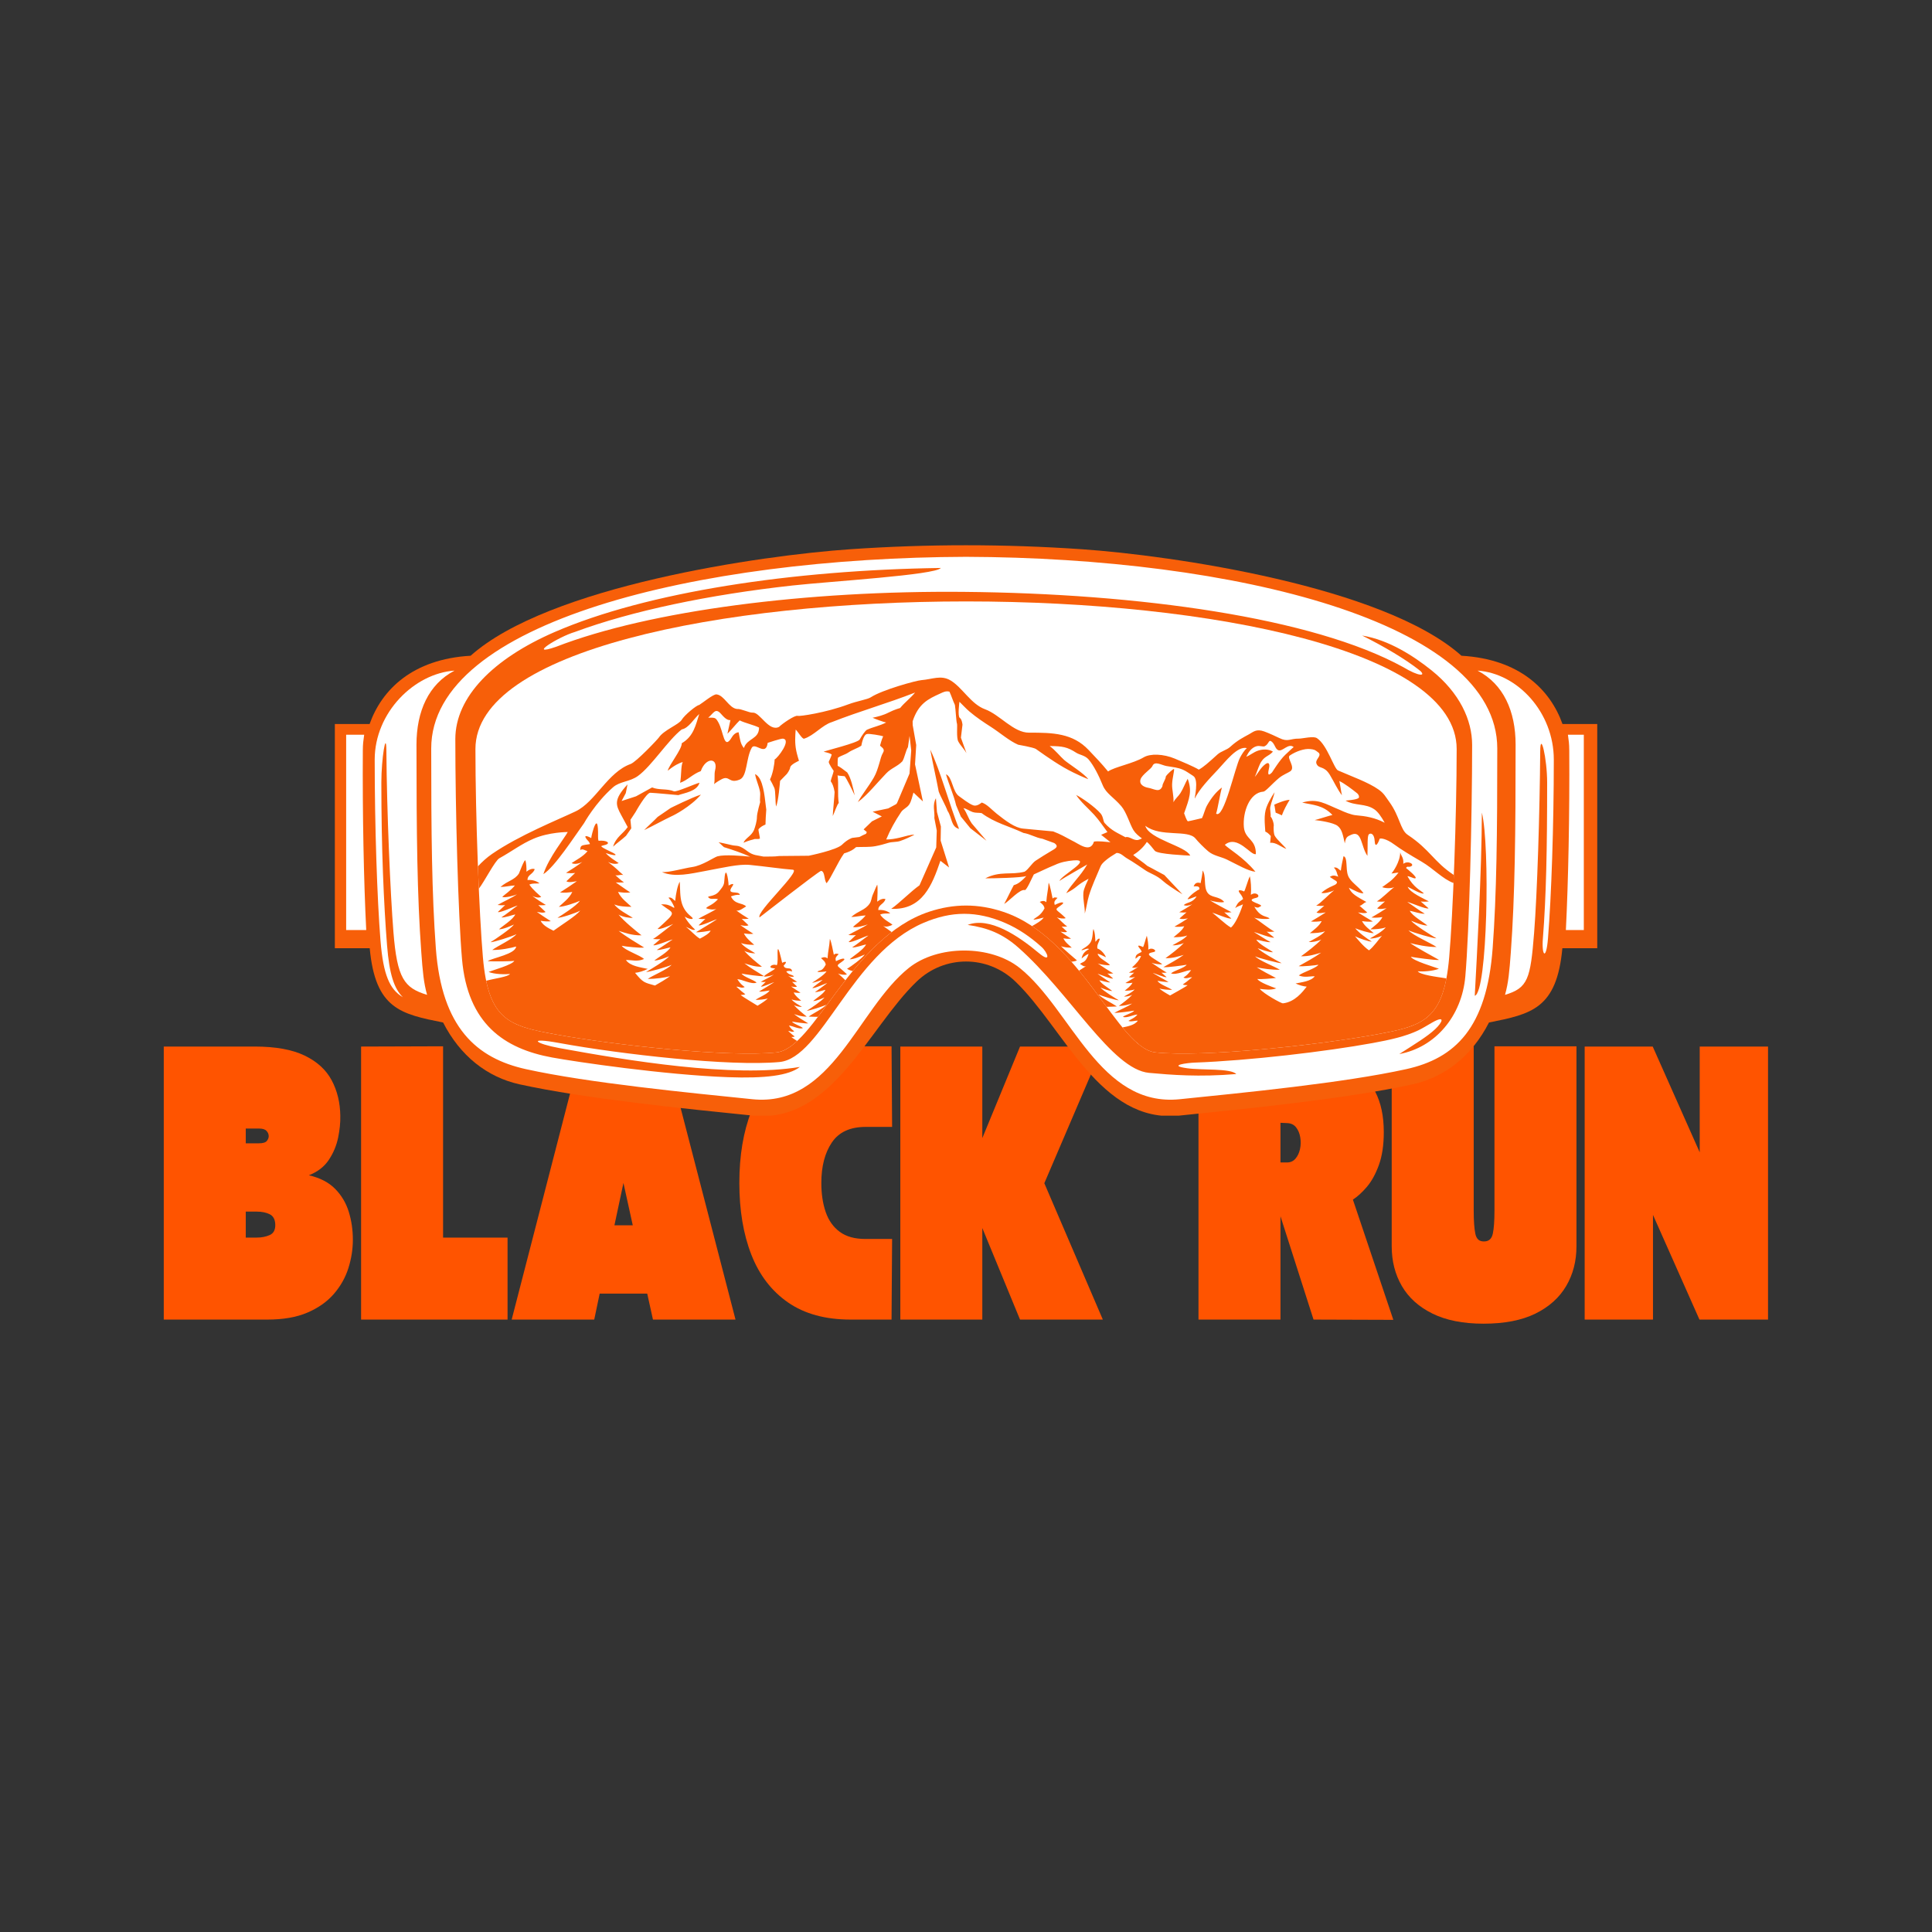
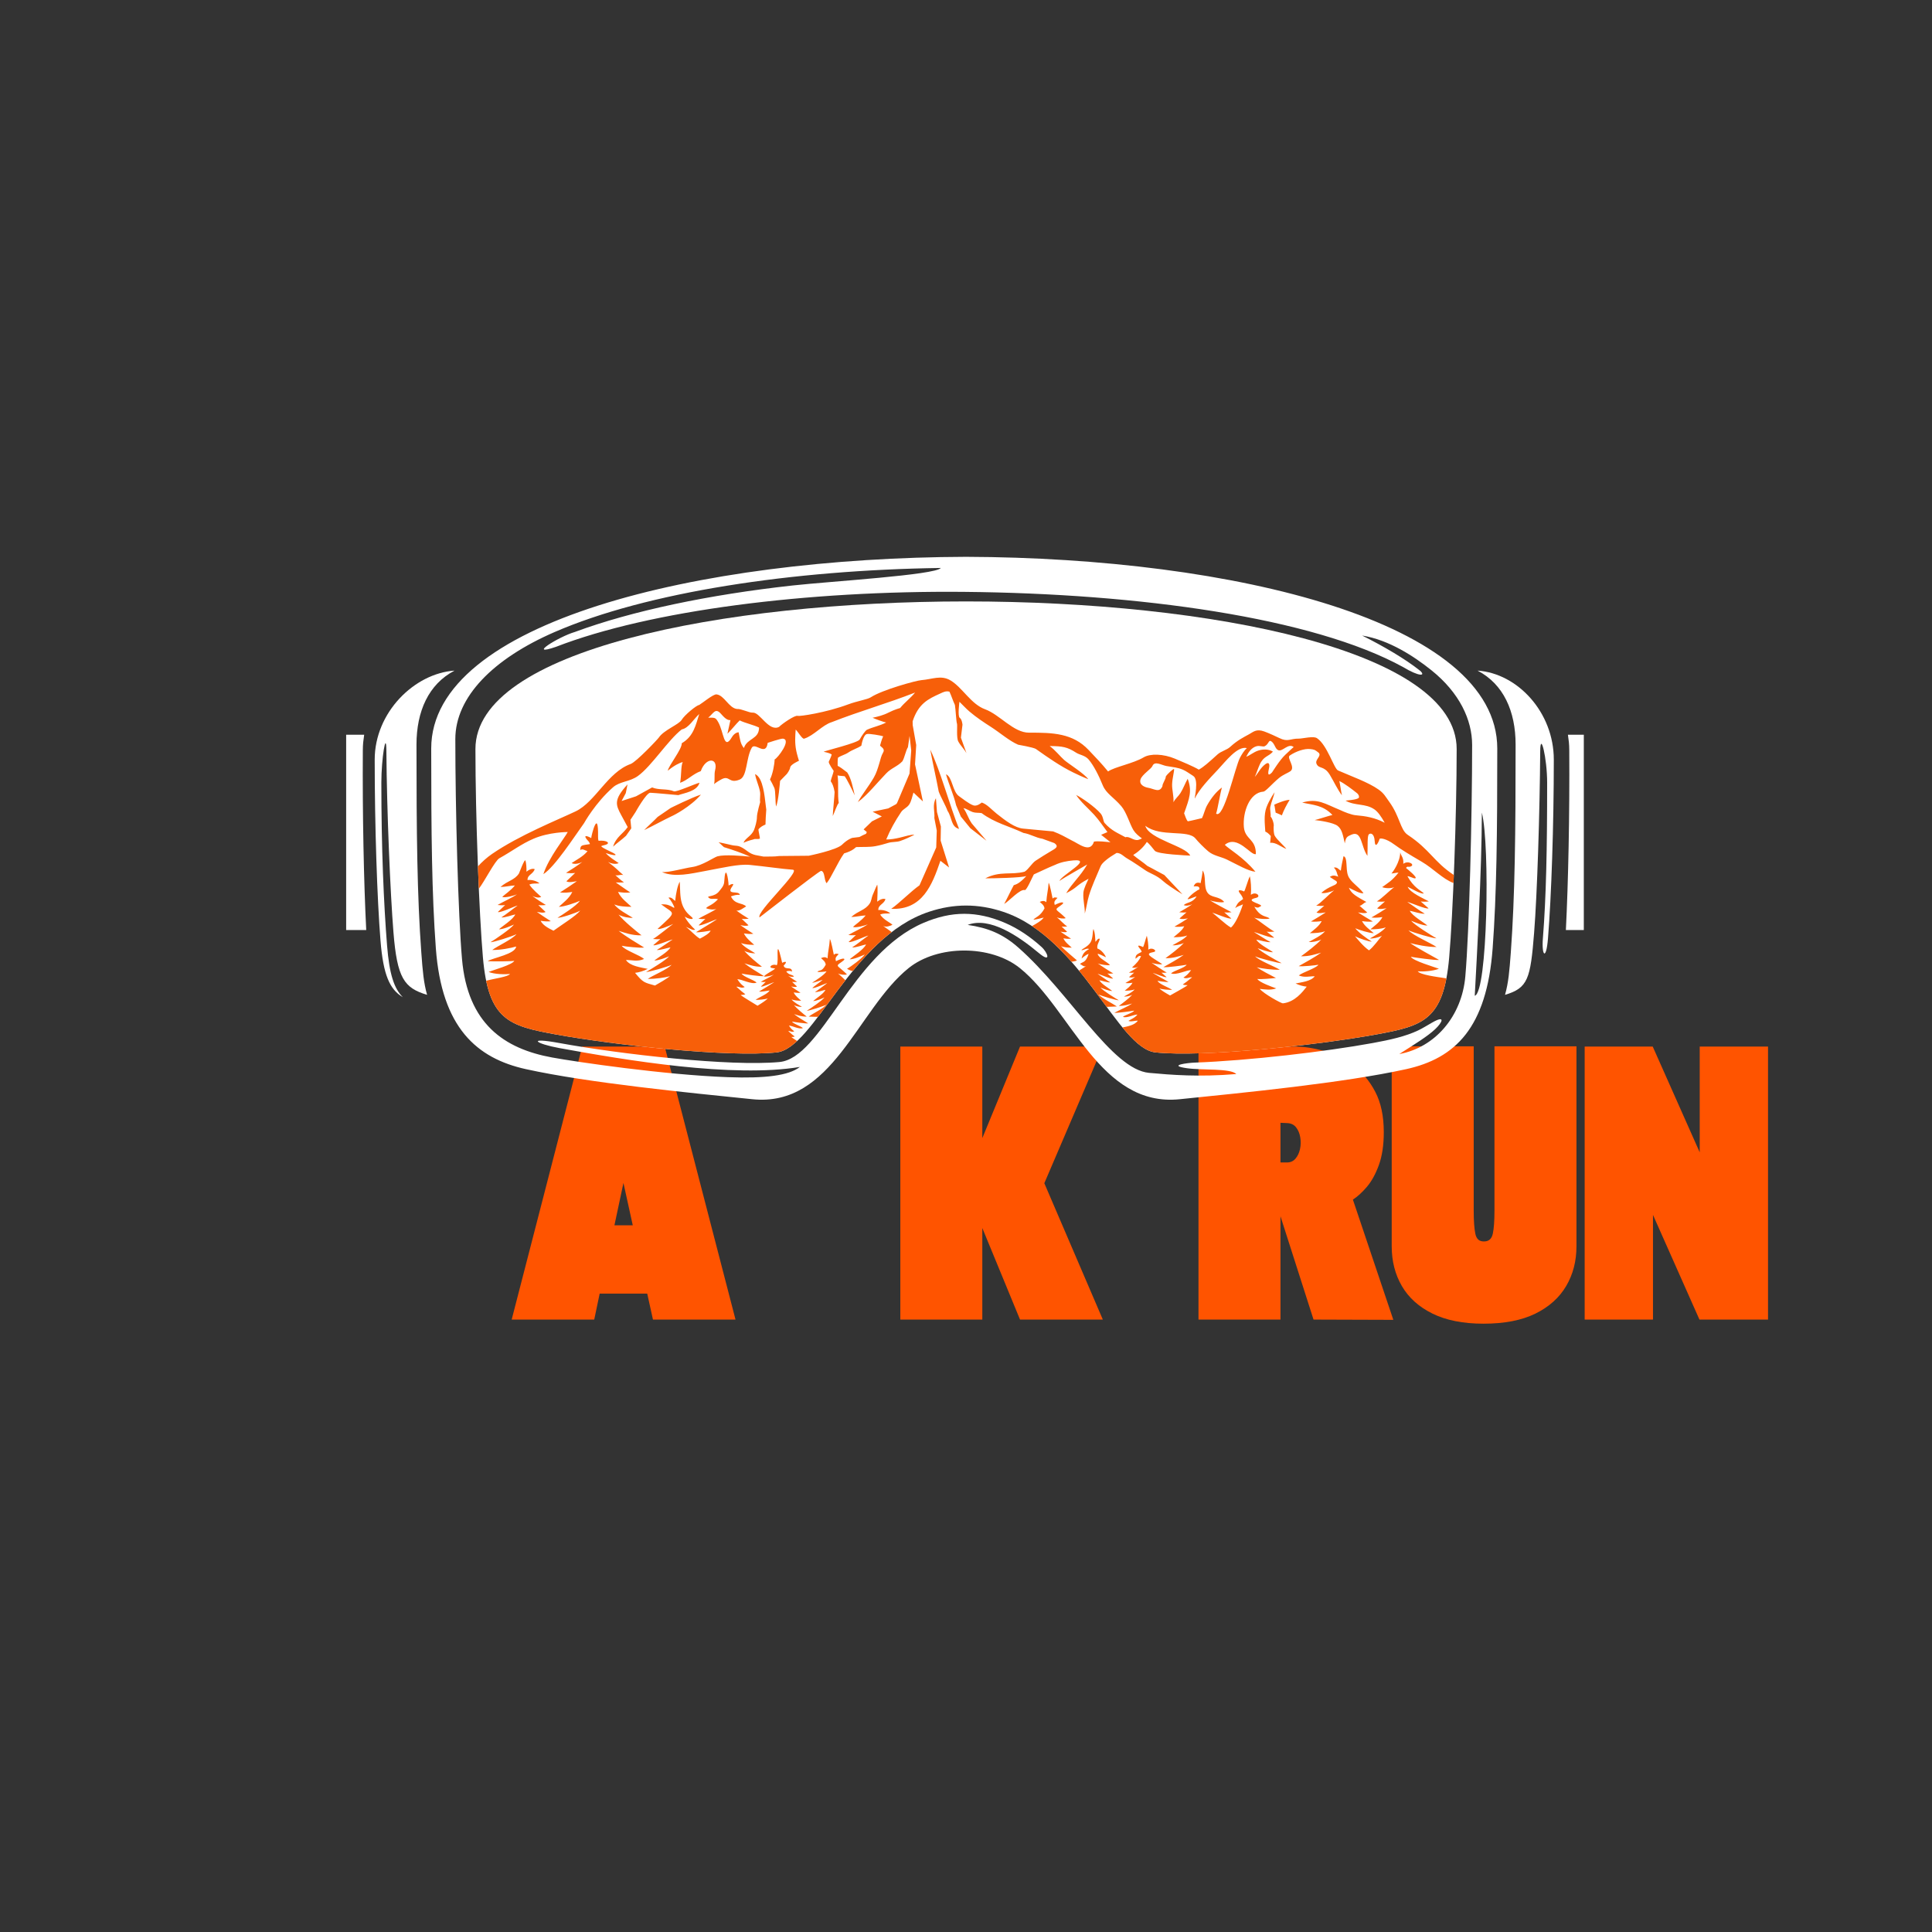
<svg xmlns="http://www.w3.org/2000/svg" version="1.0" preserveAspectRatio="xMidYMid meet" height="1080" viewBox="0 0 810 810" zoomAndPan="magnify" width="1080">
  <rect x="0" y="0" width="810" height="810" fill="#333333" stroke="none" />
  <defs>
    <g />
    <clipPath id="fa77b6ee54">
      <path clip-rule="nonzero" d="M 140.387 228.602 L 669.656 228.602 L 669.656 467.746 L 140.387 467.746 Z M 140.387 228.602" />
    </clipPath>
  </defs>
  <g fill-opacity="1" fill="#ff5400">
    <g transform="translate(66.94, 553.242)">
      <g>
-         <path d="M 45.141 0 L 1.719 0 L 1.719 -114.469 L 39.875 -114.469 C 48.582 -114.469 55.551 -113.207 60.781 -110.688 C 66.008 -108.164 69.789 -104.707 72.125 -100.312 C 74.457 -95.914 75.66 -90.969 75.734 -85.469 C 75.805 -82.645 75.5 -79.57 74.812 -76.25 C 74.125 -72.926 72.828 -69.832 70.922 -66.969 C 69.016 -64.102 66.227 -61.945 62.562 -60.5 C 67.219 -59.426 70.879 -57.535 73.547 -54.828 C 76.223 -52.117 78.133 -48.91 79.281 -45.203 C 80.426 -41.492 81 -37.578 81 -33.453 C 81 -29.484 80.367 -25.508 79.109 -21.531 C 77.848 -17.562 75.805 -13.953 72.984 -10.703 C 70.16 -7.461 66.473 -4.867 61.922 -2.922 C 57.379 -0.973 51.785 0 45.141 0 Z M 36.094 -45.266 L 36.094 -34.375 L 40.672 -34.375 C 42.734 -34.375 44.566 -34.734 46.172 -35.453 C 47.773 -36.18 48.539 -37.656 48.469 -39.875 C 48.395 -42.008 47.613 -43.441 46.125 -44.172 C 44.633 -44.898 42.859 -45.266 40.797 -45.266 Z M 41.703 -80.094 L 36.094 -80.094 L 36.094 -73.906 L 41.594 -73.906 C 43.27 -73.906 44.375 -74.227 44.906 -74.875 C 45.445 -75.52 45.719 -76.188 45.719 -76.875 C 45.719 -77.719 45.41 -78.461 44.797 -79.109 C 44.191 -79.766 43.16 -80.094 41.703 -80.094 Z M 41.703 -80.094" />
-       </g>
+         </g>
    </g>
  </g>
  <g fill-opacity="1" fill="#ff5400">
    <g transform="translate(149.67, 553.242)">
      <g>
-         <path d="M 1.719 -114.469 L 36.094 -114.578 L 36.094 -34.375 L 63.125 -34.375 L 63.125 0 L 1.719 0 Z M 1.719 -114.469" />
-       </g>
+         </g>
    </g>
  </g>
  <g fill-opacity="1" fill="#ff5400">
    <g transform="translate(214.524, 553.242)">
      <g>
        <path d="M 34.609 0 L 0 0 L 29.562 -114.469 L 64.156 -114.469 L 93.844 0 L 59.234 0 L 56.828 -10.891 L 36.891 -10.891 Z M 46.859 -57.281 L 43.078 -39.531 L 50.766 -39.531 Z M 46.859 -57.281" />
      </g>
    </g>
  </g>
  <g fill-opacity="1" fill="#ff5400">
    <g transform="translate(308.254, 553.242)">
      <g>
-         <path d="M 1.719 -57.281 C 1.719 -68.738 3.395 -78.766 6.75 -87.359 C 10.113 -95.953 15.254 -102.633 22.172 -107.406 C 29.086 -112.188 37.816 -114.578 48.359 -114.578 L 65.531 -114.578 L 65.766 -80.781 C 63.629 -80.781 61.625 -80.781 59.75 -80.781 C 57.875 -80.781 56.176 -80.781 54.656 -80.781 C 48.164 -80.781 43.445 -78.602 40.5 -74.25 C 37.562 -69.895 36.094 -64.238 36.094 -57.281 C 36.094 -52.707 36.703 -48.645 37.922 -45.094 C 39.148 -41.539 41.117 -38.77 43.828 -36.781 C 46.535 -34.789 50.109 -33.797 54.547 -33.797 C 56.523 -33.797 58.488 -33.797 60.438 -33.797 C 62.383 -33.797 64.16 -33.797 65.766 -33.797 L 65.531 0 L 48.359 0 C 37.816 0 29.086 -2.383 22.172 -7.156 C 15.254 -11.938 10.113 -18.625 6.75 -27.219 C 3.395 -35.812 1.719 -45.832 1.719 -57.281 Z M 1.719 -57.281" />
-       </g>
+         </g>
    </g>
  </g>
  <g fill-opacity="1" fill="#ff5400">
    <g transform="translate(375.743, 553.242)">
      <g>
        <path d="M 36.094 0 L 1.719 0 L 1.719 -114.469 L 36.094 -114.469 L 36.094 -76.078 L 51.906 -114.469 L 86.625 -114.469 L 62.094 -57.172 L 86.625 0 L 51.906 0 L 36.094 -38.391 Z M 36.094 0" />
      </g>
    </g>
  </g>
  <g fill-opacity="1" fill="#ff5400">
    <g transform="translate(464.087, 553.242)">
      <g />
    </g>
  </g>
  <g fill-opacity="1" fill="#ff5400">
    <g transform="translate(500.754, 553.242)">
      <g>
        <path d="M 1.719 0 L 1.719 -114.469 L 42.047 -114.469 C 45.867 -114.469 49.938 -113.852 54.25 -112.625 C 58.562 -111.406 62.629 -109.398 66.453 -106.609 C 70.273 -103.828 73.391 -100.145 75.797 -95.562 C 78.203 -90.977 79.406 -85.32 79.406 -78.594 C 79.406 -73.176 78.719 -68.578 77.344 -64.797 C 75.969 -61.016 74.285 -57.957 72.297 -55.625 C 70.305 -53.301 68.359 -51.523 66.453 -50.297 L 83.406 0.109 L 49.953 0 L 36.094 -43.312 L 36.094 0 Z M 38.953 -82.375 L 36.094 -82.5 L 36.094 -65.875 L 38.844 -65.875 C 40.289 -65.875 41.473 -66.41 42.391 -67.484 C 43.305 -68.555 43.938 -69.895 44.281 -71.5 C 44.625 -73.102 44.66 -74.723 44.391 -76.359 C 44.129 -78.004 43.555 -79.398 42.672 -80.547 C 41.797 -81.691 40.555 -82.301 38.953 -82.375 Z M 38.953 -82.375" />
      </g>
    </g>
  </g>
  <g fill-opacity="1" fill="#ff5400">
    <g transform="translate(581.765, 553.242)">
      <g>
        <path d="M 1.719 -114.578 L 36.094 -114.578 L 36.094 -45.609 C 36.094 -41.398 36.32 -38.188 36.781 -35.969 C 37.238 -33.758 38.461 -32.691 40.453 -32.766 C 42.43 -32.766 43.648 -33.852 44.109 -36.031 C 44.566 -38.207 44.797 -41.398 44.797 -45.609 L 44.797 -114.578 L 79.172 -114.578 L 79.172 -30.703 C 79.172 -24.516 77.738 -18.977 74.875 -14.094 C 72.008 -9.207 67.711 -5.348 61.984 -2.516 C 56.254 0.305 49 1.719 40.219 1.719 C 31.664 1.719 24.523 0.305 18.797 -2.516 C 13.066 -5.348 8.785 -9.207 5.953 -14.094 C 3.129 -18.977 1.719 -24.516 1.719 -30.703 Z M 1.719 -114.578" />
      </g>
    </g>
  </g>
  <g fill-opacity="1" fill="#ff5400">
    <g transform="translate(662.661, 553.242)">
      <g>
        <path d="M 1.719 -114.469 L 30.25 -114.469 L 49.953 -70.125 L 49.953 -114.469 L 78.594 -114.469 L 78.594 0 L 49.844 0 L 30.359 -43.891 L 30.359 0 L 1.719 0 Z M 1.719 -114.469" />
      </g>
    </g>
  </g>
  <g clip-path="url(#fa77b6ee54)">
-     <path fill-rule="evenodd" fill-opacity="1" d="M 356.578 230.262 C 318.871 232.84 229.945 245.746 197.316 274.922 C 172.926 276.316 160.059 289.184 154.953 303.555 L 140.387 303.555 L 140.387 397.551 L 155.008 397.551 C 157.352 423.055 168.113 425.141 185.777 428.691 C 192.883 442.637 204.207 451.613 217.836 454.613 C 245.18 460.641 287.688 464.875 315.664 467.727 C 348.762 471.098 363.875 431.16 384.301 411.535 C 395.949 400.32 414.09 400.32 425.73 411.535 C 446.16 431.16 461.27 471.098 494.375 467.727 C 522.344 464.875 564.855 460.641 592.203 454.613 C 605.828 451.613 617.148 442.637 624.262 428.691 C 641.922 425.141 652.684 423.055 655.031 397.551 L 669.652 397.551 L 669.652 303.555 L 655.086 303.555 C 649.98 289.184 637.113 276.316 612.719 274.922 C 580.09 245.746 491.164 232.84 453.461 230.262 C 421.145 228.047 388.887 228.047 356.578 230.262" fill="#f75f09" />
-   </g>
+     </g>
  <path fill-rule="evenodd" fill-opacity="1" d="M 145.129 308.047 L 152.684 308.047 C 152.328 310.605 152.137 311.785 152.117 314.609 C 151.945 341.461 152.527 369.844 153.543 389.93 L 145.129 389.93 L 145.129 308.047" fill="#ffffff" />
  <path fill-rule="evenodd" fill-opacity="1" d="M 380.914 405.898 C 359.328 423.301 349.027 464.285 315.438 460.855 C 288.551 458.105 246.805 454.043 220.531 448.254 C 199.914 443.711 185.18 430.93 182.727 397.543 C 181.051 374.785 180.789 349.516 180.789 313.801 C 180.789 260.793 292.711 233.824 405.02 233.449 C 517.332 233.824 627.738 260.793 627.738 313.801 C 627.738 349.516 627.477 374.785 625.801 397.543 C 623.348 430.93 610.129 443.711 589.512 448.254 C 563.238 454.043 521.492 458.105 494.605 460.855 C 461.016 464.285 449.199 423.301 427.613 405.898 C 415.387 396.051 393.141 396.051 380.914 405.898 Z M 621.277 340.695 C 621.223 365.328 619.156 401.492 618.297 417.469 C 623.645 416.238 624.711 354.422 621.277 340.695 Z M 326.773 445.258 C 306.027 447.184 260.285 442.008 234.543 437.301 C 220.629 434.75 224.5 437.582 234.543 439.418 C 262.457 444.523 307.266 452.012 335.355 447.316 C 330.711 450.965 320.762 452.18 305.211 451.613 C 278.574 450.648 241.664 445.219 231.512 443.363 C 211.309 439.672 196.066 429.191 193.695 402.066 C 192.082 383.602 190.898 338.898 190.898 309.855 C 190.898 292.188 206.789 276.172 232.445 265.02 C 271.191 248.191 332.215 239 394.426 238.121 C 392.352 241.07 348.078 243.73 332.293 245.469 C 297.324 249.316 264.949 256.094 241.031 264.949 C 234.016 267.02 220.734 275.426 233.059 271.199 C 272.602 255.867 338.516 247.531 404.184 248.145 C 477.383 248.812 550.383 258.879 588.258 279.672 C 595.031 283.762 597.992 283.516 595.324 281.16 C 589.008 276.152 580.051 270.945 571.086 266.453 C 582.484 268.309 592.949 275.262 600.094 280.977 C 612 290.508 617.199 301.906 617.199 312.312 C 617.199 341.906 615.996 390.535 614.344 409.363 C 612.879 426.113 601.652 439.176 586.652 441.914 C 593.188 437.742 598.434 434.551 601.668 431.516 C 604.84 428.539 606.164 425.41 600.332 428.777 C 598.379 429.906 596.184 431.242 594.586 432 C 589.223 434.543 582.781 435.973 575.496 437.301 C 556.027 440.863 523.609 444.688 500.73 445.508 C 498.281 445.594 488.996 446.645 497.742 447.871 C 503.84 448.738 515.961 447.824 518.312 450.297 C 502.664 451.609 491.051 450.652 481.754 449.805 C 466.133 448.367 448.676 416.426 426.973 397.297 C 420.43 391.531 414.262 389.012 405.703 387.77 C 414.879 384.219 426.941 392.375 435.516 399.543 C 440.922 404.059 439.305 399.375 436.637 396.98 C 432.066 392.867 427.016 389.344 421.34 386.914 C 409.504 381.859 399.023 381.859 387.18 386.914 C 356.934 399.863 344.539 443.605 326.773 445.258" fill="#ffffff" />
  <path fill-rule="evenodd" fill-opacity="1" d="M 168.895 418.086 C 163.406 414.809 160.699 408.871 159.527 394.391 C 158.113 376.91 157.094 345.922 157.094 318.48 C 157.094 298.645 173.766 282.301 190.57 281.156 C 179.719 286.824 174.613 298.145 174.613 312.188 C 174.613 349.359 174.898 375.668 176.637 399.348 C 177.203 407.156 177.629 412.055 179.059 417.09 C 169.414 414.207 166.488 410.102 164.949 390.781 C 163.652 374.527 162.184 340.574 161.988 314.672 C 161.918 305.809 159.883 317.973 159.883 328.102 C 159.883 355.543 160.883 378.914 162.277 396.395 C 163.227 408.332 165.207 414.457 168.895 418.086" fill="#ffffff" />
  <path fill-rule="evenodd" fill-opacity="1" d="M 325.594 441.223 C 305.543 443.344 257.773 438.223 232.867 433.672 C 213.32 430.094 204.758 427.672 202.465 401.41 C 200.898 383.539 199.328 342.125 199.328 314.02 C 199.328 231.527 610.715 231.527 610.715 314.02 C 610.715 342.125 609.145 383.539 607.578 401.41 C 605.277 427.672 596.723 430.094 577.176 433.672 C 552.262 438.223 504.5 443.344 484.449 441.223 C 468.531 439.531 453.258 393.066 420.5 382.246 C 410.055 378.793 399.984 378.793 389.543 382.246 C 356.777 393.066 341.512 439.531 325.594 441.223" fill="#ffffff" />
  <path fill-rule="evenodd" fill-opacity="1" d="M 664.02 308.047 L 657.359 308.047 C 657.715 310.605 657.906 311.785 657.922 314.609 C 658.094 341.461 657.516 369.844 656.5 389.93 L 664.02 389.93 L 664.02 308.047" fill="#ffffff" />
  <path fill-rule="evenodd" fill-opacity="1" d="M 649.004 393.387 C 650.418 375.91 651.441 345.922 651.441 318.48 C 651.441 298.645 636.281 282.301 619.477 281.156 C 630.328 286.824 635.426 298.145 635.426 312.188 C 635.426 349.359 635.148 375.668 633.414 399.348 C 632.844 407.156 632.418 412.055 630.988 417.09 C 640.633 414.207 641.645 410.402 643.184 391.082 C 644.473 374.828 645.555 340.875 645.742 314.977 C 645.809 306.121 648.648 317.973 648.648 328.102 C 648.648 355.543 648.25 376.008 646.859 393.484 C 646.285 400.688 648.23 402.953 649.004 393.387" fill="#ffffff" />
  <path fill-rule="evenodd" fill-opacity="1" d="M 478.773 351.516 C 478.324 351.762 477.816 351.957 477.258 352.117 C 475.363 352.652 473.352 350.387 471.867 351.027 C 468.766 349.285 466.121 348.41 463.109 345.039 C 462.512 344.363 462.562 342.375 461.461 341.086 C 459.031 338.238 453.305 334.297 451.18 333.305 C 453.16 336.309 456.109 338.73 458.75 341.613 C 460.805 343.852 462.555 346.551 464.301 348.852 C 463.395 349.195 462.562 349.664 461.656 349.996 C 462.473 350.582 464.758 352.52 465.57 353.105 C 463.484 352.926 460.555 352.547 458.66 352.832 C 457.082 357.922 452.195 353.641 449.363 352.375 C 446.957 351.086 444.555 349.699 441.535 348.574 C 437.336 348.18 433.141 347.789 428.945 347.395 C 425.531 347.074 421.73 344.215 417.82 341.109 C 415.77 339.484 413.801 337.141 411.598 336.465 C 411.598 336.465 409.695 338.18 408.125 337.668 C 406.23 337.059 403.082 334.48 402.16 333.867 C 399.273 331.977 399.328 325.684 396.609 324.629 C 397.949 329.273 399.871 333.285 400.852 337.613 C 401.52 339.199 402.188 340.785 402.848 342.371 C 404.18 343.996 405.516 345.621 406.84 347.246 C 409.094 348.996 411.344 350.742 413.602 352.492 C 411.551 350.086 409.504 347.68 407.453 345.27 C 405.77 342.816 405.617 341.266 403.934 338.812 C 405.234 339.027 406.562 340.055 407.805 340.465 C 409.051 340.879 410.219 340.68 411.531 340.895 C 417.09 345.031 423.137 346.398 429.098 349.215 C 431.961 349.664 434.211 351.223 437.078 351.664 C 439.152 352.461 439.922 352.66 442 353.457 C 444.27 354.961 442.273 355.859 440.703 356.797 C 438.18 358.293 436.723 359.211 434.227 360.832 C 432.676 361.836 431.25 364.422 429.586 365.453 C 423.875 366.973 419.387 365.023 413.074 368.246 C 415.969 368.293 428.562 368.008 430.301 367.273 C 427.391 370.465 425.973 370.805 425.027 371.117 C 423.758 373.457 422.277 376.648 421.004 378.988 C 423.031 377.859 427.738 372.469 429.758 373.188 C 430.672 372.609 432.117 369.246 433.438 366.598 C 436.453 365.266 438.988 363.953 442.316 362.613 C 444.66 361.488 447.383 360.957 450.031 360.73 C 458.457 360.016 445.109 366.832 444.172 369.34 C 445.988 368.023 454.668 363.148 455.82 362.438 C 452.82 367.562 449.68 370.027 447 374.484 C 452.07 371.895 450.746 371.434 456.391 368.414 C 455.863 369.664 454.344 372.434 454.211 374.289 C 453.98 377.383 454.91 380.293 454.809 383.004 C 455.578 380.309 455.809 377.918 456.559 375.445 C 457.816 371.324 459.66 367.453 461.395 363.289 C 461.926 361.754 464.785 359.559 468.141 357.59 C 470.012 357.605 471.078 359.082 472.629 359.953 C 474.914 361.238 479.219 364.203 480.305 364.949 C 482.055 366.137 485.184 367.062 487.641 369.406 C 488.621 370.348 492.711 373.195 495.754 374.938 C 493.219 372.238 490.684 369.543 488.145 366.844 C 485.75 365.629 483.469 364.266 481.066 363.059 C 479.207 361.473 476.957 360.047 475.098 358.465 C 476.863 357.398 479.363 355.375 480.816 352.984 C 481.941 353.812 483.238 355.605 484.152 356.691 C 485.391 358.168 497.805 358.656 499.012 358.723 C 497.156 354.695 481.762 351.875 480.172 346.211 C 486.641 351.18 498.055 347.629 501.227 351.57 C 502.316 352.93 504.816 355.457 506.543 356.906 C 508.82 358.828 511.812 359.121 514.418 360.391 C 518.965 362.602 523.172 365.152 526.344 365.484 C 521.219 359.285 515.129 355.941 513.508 354.199 C 518.84 349.746 524.508 358.918 526.527 358.07 C 526.613 351.637 521.938 352.051 521.492 346.699 C 520.977 340.465 523.879 332.289 529.676 331.895 C 530.641 331.824 533.344 328.586 536.164 326.238 C 537.977 324.73 540.102 324.004 540.996 323.348 C 543.285 321.652 539.32 317.715 540.73 316.762 C 543.422 314.93 547.008 313.777 549.277 314.043 C 550.832 314.223 551.168 314.215 552.883 315.605 C 554.207 317.047 551.121 318.465 551.988 320.301 C 553.016 322.496 555.113 320.906 557.52 324.816 C 559.066 327.336 560.816 331.164 562.609 333.41 C 562.25 331.898 561.883 328.953 561.523 327.441 C 563.879 328.602 566.844 330.867 568.953 332.559 C 569.715 333.164 569.945 334.094 569.656 334.488 C 569.004 335.348 564.391 335.59 564.125 335.668 C 568.125 337.953 572.445 336.734 576.211 339.324 C 577.684 340.34 578.992 342.195 580.539 344.934 C 576.297 342.766 572.648 342.156 568.398 341.793 C 566.605 341.645 563.504 340.398 561.918 339.633 C 555.344 336.953 552.516 334.578 545.945 336.48 C 550.477 337.539 554.598 337.434 558.621 341.68 C 557.371 341.949 552.445 343.555 551.195 343.824 C 553.273 344.004 559.012 344.879 560.77 346.238 C 562.738 347.754 563.012 350.254 563.824 353.582 C 564.215 350.945 564.879 350.676 566.586 349.941 C 571.074 347.984 570.578 355.066 573.301 358.812 C 573.477 354.707 573.156 350.461 573.914 349.789 C 574.746 349.055 576.172 349.641 576.332 352.516 C 576.531 356.211 578.09 352.875 578.375 351.754 C 578.496 351.297 581.012 351.441 584.457 353.984 C 587.531 356.258 591.277 358.48 596.031 361.262 C 600.992 364.164 604.766 368.473 609.395 370.215 L 609.531 366.848 C 601.008 361.211 599.684 356.328 590.184 350.004 C 587.035 347.914 586.93 342.285 582.43 336.129 C 580.891 334.027 580.305 332.68 578.027 331.055 C 573.648 327.941 566.473 325.441 560.977 323.016 C 559.281 322.277 556.473 312.441 552.258 309.566 C 550.891 308.406 546.02 309.695 544.57 309.672 C 540.859 309.605 540.031 311.246 536.309 309.402 C 535.34 308.922 532.059 307.391 530.016 306.66 C 526.719 305.484 525.523 306.824 523.684 307.836 C 521.316 309.137 518.805 310.355 515.793 313.109 C 514.273 314.508 512.027 314.871 510.418 316.328 C 506.543 319.84 504.59 321.582 502.605 322.672 C 500.461 321.355 495.328 319.223 492.605 318.078 C 487.754 316.047 482.289 315.859 479.488 317.52 C 475.109 320.117 467.23 321.543 464.566 323.441 C 461.496 319.727 459.617 317.828 456.414 314.445 C 449.766 307.41 441.484 307.137 431.434 307.176 C 424.91 307.207 419.191 299.625 412.98 297.359 C 407.07 295.199 403.527 288.27 398.508 285.266 C 394.539 282.887 390.812 284.801 386.312 285.148 C 384.016 285.324 369.84 289.242 365.09 292.344 C 363.68 293.262 359.512 293.859 355.574 295.328 C 346.234 298.809 335.199 300.414 334.395 300.133 C 333.246 299.734 327.855 303.496 326.617 304.754 C 322.309 306.941 318.586 298.504 315.586 298.777 C 314.176 298.91 310.73 297.078 309.012 297.242 C 305.582 296.891 303.676 291.473 300.406 291.129 C 299.074 290.93 294.441 294.809 293.113 295.578 C 292.059 295.605 286.934 299.848 285.789 301.809 C 284.637 303.77 278.328 306.055 276.207 309.234 C 275.676 310.016 266.766 319.445 264.387 320.309 C 254.746 323.781 249.688 336.133 241.379 340.145 C 233.785 343.754 217.73 350.172 206.355 357.973 C 204.012 359.582 202.059 361.398 200.367 363.227 C 200.488 366.422 200.617 369.559 200.754 372.602 C 203.133 369.547 207.52 360.852 209.363 359.828 C 214.914 356.738 218.496 353.867 223.691 351.637 C 230.191 348.84 237.762 348.84 238.027 348.82 C 236.766 351.301 230.051 359.527 227.812 366.492 C 232.598 363.453 240.723 350.875 244.867 345.113 C 244.867 345.113 249.551 336.613 257.051 330.043 C 259.895 327.562 264.035 327.809 267.477 325.316 C 273.207 321.172 280.152 310.172 285.84 305.809 C 288.734 305.262 290.758 301.52 293.16 299.355 C 291.664 303.965 290.844 308.684 285.832 311.602 C 285.93 314.168 280.453 320.742 279.961 323.137 C 282.816 320.797 284.949 319.828 286.238 319.477 C 285.414 321.25 285.754 324.848 285.137 328.199 C 288.285 327.102 290.418 324.531 293.801 323.297 C 295.926 317.371 301.195 317.566 299.801 322.957 C 299.352 324.688 299.82 327.027 299.375 328.758 C 299.695 328.418 301.125 327.461 302.461 326.738 C 305.961 324.848 305.543 328.762 310.148 326.824 C 313.355 325.477 312.703 317.926 315.148 313.547 C 316.473 310.945 321.113 317.367 321.852 311.445 C 321.852 311.445 327.414 309.594 328.207 309.68 C 332.016 310.082 325.984 317.922 324.762 318.402 C 324.723 320.441 323.969 324.539 322.824 326.793 C 323.414 327.777 324.023 329.004 324.648 330.367 C 325.203 331.578 324.98 336.219 325.383 338.148 C 326.379 335.723 326.922 328.672 327.062 327.379 C 327.973 326.406 328.973 325.449 329.891 324.477 C 329.891 324.477 331.121 322.945 331.301 321.719 C 331.473 320.488 334.965 318.961 334.965 318.961 C 334.965 318.961 334.145 316.312 333.84 314.793 C 333.156 311.414 333.398 308.68 333.594 305.875 C 334.57 306.762 336.328 309.934 337.129 309.691 C 341.191 308.457 344.723 303.977 348.781 302.734 C 360.703 298.059 371.746 295.02 383.66 290.348 C 381.754 292.688 379.27 294.508 377.395 296.832 C 377.395 296.832 374.996 297.488 372.559 298.734 C 370.27 299.91 368.027 300.438 365.828 300.926 C 366.969 301.449 370.375 302.699 371.531 302.918 C 368.617 304.387 366.293 304.699 363.527 305.934 C 362.848 306.164 361.188 308.609 360.453 310.012 C 359.754 311.445 345.891 314.746 345.297 315.188 C 346.84 315.484 348.035 315.852 348.703 316.316 C 348.473 317.371 347.535 319.066 347.461 319.363 C 347.281 320.035 349.527 323.191 349.527 323.191 C 349.32 324.422 348.488 326.297 348.277 327.523 C 349 328.492 349.582 329.953 349.91 332.059 C 349.848 334 349.195 340.195 349.137 342.129 C 349.812 340.812 350.887 337.395 351.652 336.641 C 351.07 333 351.684 328.871 351.156 325.043 C 351.66 325.324 353.48 325.293 354.164 325.453 C 354.934 326.461 357.043 330.645 358.348 333.453 C 357.672 330.449 356.852 326.316 355.223 323.871 C 353.641 322.602 351.961 321.41 351.195 321.082 C 351.219 320.023 351.113 318.941 351.316 317.676 C 352.703 316.711 354.344 316.418 355.727 315.453 C 357.434 314.293 359.418 313.785 361.129 312.625 C 361.129 312.625 361.879 307.969 363.488 307.75 C 364.348 307.484 369.418 308.375 370.27 308.691 C 369.504 310.387 369.199 311.891 368.973 312.574 C 369.445 313.332 371.301 313.871 370.148 315.695 C 369.496 316.746 369.117 318.461 368.711 319.836 C 368.027 322.121 367.41 324.176 366.363 325.973 C 364.098 329.863 361.441 333.059 359.645 336.293 C 363.758 333.262 367.773 328.113 371.57 324.227 C 373.684 322.004 376.199 321.406 378.32 319.184 C 379.23 317.75 379.746 314.68 380.66 313.258 C 380.891 311.676 381.117 310.102 381.344 308.523 C 381.574 310.562 381.812 312.602 382.035 314.641 C 381.797 317.867 381.555 321.098 381.316 324.332 C 379.57 328.457 377.824 332.59 376.078 336.715 C 375.898 336.91 375.762 337.062 375.684 337.164 C 374.586 337.754 373.484 338.344 372.383 338.934 C 370.211 339.395 368.035 339.855 365.855 340.312 C 367.141 340.973 368.426 341.641 369.703 342.293 C 368.328 342.98 366.957 343.668 365.578 344.352 C 364.41 345.477 363.25 346.602 362.078 347.727 C 362.469 348.125 363.027 348.434 363.418 348.836 C 363.348 348.949 363.25 349.242 363.109 349.555 C 362.18 349.961 361.234 350.41 360.316 350.914 C 358.906 351.082 357.297 351.289 357.297 351.289 C 357.297 351.289 355.379 351.832 353.043 354.133 C 350.715 356.43 339.066 358.773 339.066 358.773 C 334.953 358.809 330.844 358.848 326.73 358.887 C 324.582 359.176 322.324 359.105 320.094 359.121 C 317.613 358.527 315.793 358.797 313.137 356.711 C 312.059 355.867 310.559 354.926 309.551 354.711 C 308.551 354.5 307.73 354.582 306.586 354.27 C 305.098 353.875 301.242 353.105 301.242 353.105 C 301.875 353.555 302.914 354.715 303.547 355.172 C 307.598 356.453 310.621 357.465 314.516 359.16 C 311.211 358.82 303.867 358.191 300.824 359.008 C 299.34 359.41 294.559 362.879 290.195 363.508 C 286.93 363.977 280.398 365.852 277.531 365.637 C 282.922 367.949 289.652 366.273 295.539 365.191 C 303.109 363.797 309.68 362.172 314.355 362.621 C 320.652 363.23 328.363 364.371 332.375 364.629 C 336.156 364.859 316.941 382.336 318.441 384.613 C 319.742 383.637 342.16 366.098 344.188 365.117 C 345.973 365.246 345.383 368.969 346.566 370.293 C 348.453 368.074 351.219 361.488 353.883 357.793 C 355.523 357.305 356.984 356.688 358.023 355.895 C 358.281 355.703 358.598 355.441 358.941 355.145 C 361.656 355.027 364.527 355.23 367.055 354.75 C 368.902 354.402 370.688 353.918 372.449 353.371 C 374.031 352.883 375.797 353.121 377.363 352.598 C 379.391 351.93 381.367 350.961 383.367 350 C 381.98 349.801 379.602 350.637 377.211 351.195 C 375.289 351.645 373.301 351.977 371.551 351.949 C 373.211 347.934 375.273 344.219 377.801 340.465 C 378.699 339.125 380.211 338.711 381.152 337.355 C 382.121 335.957 382.527 333.617 382.977 332.285 C 384.297 333.609 385.621 334.688 386.941 336.008 C 385.84 330.832 384.73 325.652 383.633 320.469 C 383.797 317.762 383.961 315.055 384.125 312.355 C 383.637 309.57 383.145 306.785 382.652 304 C 382.641 303.469 382.629 302.934 382.625 302.406 C 385.07 294.992 389.07 293.078 394.203 290.762 C 395.438 290.199 396.484 289.594 398.055 289.973 C 398.879 291.688 399.523 293.844 400.348 295.547 C 400.664 297.301 400.867 302.395 401.234 303.477 C 401.434 304.219 400.93 309.297 401.75 310.836 C 402.758 312.723 404.199 313.93 405.207 315.805 C 404.43 313.625 403.645 311.441 402.867 309.262 C 403.09 307.461 403.305 305.656 403.527 303.852 C 403.527 303.852 403.352 301.613 402.383 300.961 C 401.414 300.301 402.25 294.223 402.25 294.223 C 403.578 295.516 404.988 297.062 406.438 298.301 C 409.41 300.824 412.543 302.898 415.477 304.773 C 419.086 307.082 423.16 310.637 426.836 312.215 C 426.84 312.215 433.105 313.312 434.258 313.98 C 434.832 314.32 440.594 318.637 445.945 321.719 C 451.301 324.801 456.246 326.668 456.246 326.668 C 454.668 324.391 447.973 320.211 446.188 318.648 C 444.41 317.082 442.488 314.543 440.082 312.785 C 445.469 312.832 447.398 313.137 451.199 315.578 C 452.684 316.535 454.949 316.668 456.461 318.477 C 458.57 320.996 460.656 325.105 462.336 329.242 C 463.727 332.668 466.863 334.203 470.094 337.973 C 472.309 340.555 473.676 345.547 475.188 348.016 C 476.043 349.41 477.352 350.48 478.773 351.516 Z M 325.594 441.223 C 305.543 443.344 257.773 438.223 232.867 433.672 C 216.078 430.602 207.395 428.375 203.824 411.184 C 207.32 410.234 213.004 409.547 213.824 408.344 C 211.902 408.562 207.18 408.504 204.859 407.477 C 206.582 406.762 214.809 404.516 215.625 402.828 C 214.336 403.098 206.078 403.156 204.477 402.941 C 206.742 401.543 216.102 400 216.398 396.832 C 214.328 397.457 209.711 398.363 206.383 398.281 C 208.438 396.688 214.746 393.848 216.539 391.641 C 215.094 392.48 206.672 395.16 205.664 395.02 C 207.504 393.891 214.211 389.395 215.488 387.617 C 213.91 388.316 211.004 389.621 209.184 389.621 C 210.633 388.246 215.004 385.621 216.039 383.379 C 214.859 383.586 211.629 384.816 210.203 384.625 C 212.059 383.484 215.285 380.855 217.012 379.652 C 215.879 379.824 209.645 382.895 208.734 382.352 C 209.75 381.383 210.77 380.418 211.785 379.449 C 210.965 379.598 209.625 379.555 208.613 379.418 C 210.523 378.25 215.086 376.219 216.781 374.918 C 215.535 375.555 211.555 376.535 210.559 376.027 C 211.434 375.148 214.121 373.41 215.863 371.227 C 213.945 371.293 211.684 371.887 209.824 371.863 C 212.945 369.164 215.648 369.062 217.551 366.242 C 217.695 366.027 219.957 359.762 220.309 360.816 C 220.609 361.723 220.797 363.977 220.711 365.457 C 221.684 364.656 223.211 363.922 224.188 364.406 C 223.41 366.633 221.125 366.688 221.164 368.957 C 223.234 368.758 225.133 369.453 226.195 370.352 C 224.402 370.52 223.609 370.191 221.934 370.863 C 223.395 373.102 225.945 375.07 226.906 376.027 C 225.91 376.535 224.445 376.27 223.195 375.633 C 224.895 376.934 226.945 378.25 228.852 379.418 C 227.852 379.555 226.508 379.598 225.688 379.449 C 226.699 380.418 227.723 381.383 228.738 382.352 C 227.82 382.895 226.211 382.496 225.082 382.324 C 226.805 383.52 229.09 385.078 230.945 386.227 C 229.523 386.414 227.855 386.25 226.676 386.047 C 227.707 388.281 231.086 389.68 232.062 390.207 C 235.414 387.77 241.395 384.078 243.273 381.773 C 241.531 382.785 234.961 384.945 233.742 384.785 C 235.969 383.41 241.598 379.809 243.145 377.664 C 241.238 378.508 236.508 380.188 234.301 380.188 C 236.051 378.527 238.684 376.648 239.934 373.949 C 238.508 374.188 236.496 374.395 234.781 374.16 C 237.016 372.785 239.773 370.895 241.859 369.449 C 240.496 369.652 238.547 370.145 237.449 369.484 C 238.672 368.316 239.902 367.148 241.137 365.984 C 240.137 366.164 238.52 366.113 237.309 365.949 C 239.609 364.531 242.082 362.941 244.137 361.371 C 242.629 362.141 240.852 362.461 239.652 361.852 C 241.598 360.508 244.449 359.152 246.32 356.855 C 245.09 356.492 244.25 355.703 243.27 356.391 C 243.309 354.215 243.887 354.449 247.254 353.906 C 247.273 353.871 247.297 353.84 247.324 353.805 C 247.004 352.727 246.402 352.473 245.867 351.73 C 244.273 349.5 247.367 351.031 247.875 351.375 C 247.91 350.199 250.934 338.473 250.738 350.801 C 250.723 351.535 250.777 352.004 250.926 352.496 C 254.434 352.172 256.066 353.48 253.953 354.18 C 253.41 354.355 252.871 354.391 252.07 354.734 C 252.336 355.641 257.59 357.512 258.047 358.285 C 258.285 358.703 257.074 358.668 253.969 357.66 C 255.535 359.453 257.785 360.742 259.387 361.852 C 258.184 362.461 256.414 362.141 254.906 361.371 C 259.004 364.504 258.824 364.754 261.297 366.848 C 259.836 366.598 259.461 367.199 258 366.949 C 259.195 367.93 260.391 369.191 261.586 369.887 C 261.121 370.082 258.18 369.969 258.172 369.969 C 259.895 371.145 262.629 373.152 264.262 374.16 C 262.547 374.395 260.535 374.188 259.109 373.949 C 260.359 376.648 262.992 378.527 264.742 380.188 C 262.535 380.188 259.445 380.023 257.535 379.184 C 259.082 381.328 263.074 383.41 265.301 384.785 C 264.074 384.945 261.082 384.469 259.336 383.461 C 261.5 386.113 266.48 390.219 268.965 392.141 C 264.957 392.246 261.887 391.027 259.379 390.27 C 262.562 392.746 266.477 395.051 270.062 397.258 C 268.137 397.523 262.234 396.852 260.68 396.527 C 261.785 398.352 268.363 400.48 270.016 402.066 C 267.211 403.309 264.93 402.438 262.426 402.492 C 264.199 405.102 268.777 405.582 271.562 406.211 C 269.68 407.164 267.91 407.68 266.25 407.867 C 269.652 412.027 270.113 411.918 274.594 413.188 C 276.848 411.922 278.754 410.793 280.902 409.289 C 278.859 409.84 274.852 410.465 271.582 410.395 C 273.605 408.977 279.809 406.453 281.566 404.508 C 280.152 405.246 271.871 407.621 270.871 407.504 C 272.691 406.496 279.277 402.512 280.539 400.938 C 278.988 401.551 276.133 402.711 274.336 402.711 C 275.762 401.492 280.062 399.168 281.082 397.188 C 279.918 397.363 276.742 398.453 275.348 398.281 C 277.168 397.273 280.332 394.941 282.031 393.875 C 280.922 394.031 274.793 396.746 273.891 396.266 C 274.898 395.41 275.898 394.551 276.898 393.695 C 276.086 393.824 274.766 393.793 273.777 393.672 C 275.652 392.637 280.578 388.52 282.25 387.371 C 281.02 387.93 276.672 389.879 275.699 389.441 C 284.172 381.68 282.734 383.441 277.168 379.129 C 278.754 379.211 279.688 378.898 282.402 380.531 C 282.531 380.516 282.664 380.504 282.793 380.488 C 282.207 379.133 281.504 377.699 280.258 376.348 C 281.652 376.004 282.215 377.195 283.074 377.723 C 283.359 374.703 284.074 371.168 284.988 369.664 C 285.207 372.848 285.012 375.902 285.879 378.719 C 286.48 380.676 287.59 382.516 289.695 384.203 C 291.875 385.949 288.492 385.344 287.074 384.27 C 287.789 385.988 290.094 388.555 291.438 389.77 C 290.465 390.211 288.863 389.047 287.539 388.574 C 289.133 389.68 291.641 392.531 293.441 393.535 C 295.375 392.508 297.41 391.34 297.949 390.18 C 296.855 390.367 293.133 391.016 291.812 390.836 C 293.531 389.781 298.992 386.516 300.59 385.406 C 299.539 385.566 293.758 388.41 292.914 387.906 C 293.859 387.012 294.805 386.109 295.75 385.215 C 294.984 385.355 293.746 385.316 292.809 385.191 C 294.574 384.102 298.809 382.215 300.379 381.008 C 299.219 381.605 296.914 381.211 295.996 380.746 C 297.195 379.52 298.336 379.75 301.031 377.02 C 299.496 376.504 298.246 377.234 297.27 376.5 C 295.695 375.297 299.512 376.398 301.609 373.539 C 302.246 372.68 303.52 371.465 303.625 369.773 C 304.125 361.469 305.395 368.484 305.473 371.273 C 305.867 371 308.301 369.797 307.047 371.555 C 304.109 375.648 309.898 373.07 310.172 375.219 C 309.035 374.969 307.52 375.445 306.453 375.824 C 308.102 379.355 311.16 378.348 312.828 380.02 C 311.906 380.484 309.816 382.258 308.656 381.676 C 310.23 382.879 312.137 384.102 313.906 385.191 C 312.973 385.316 311.73 385.355 310.965 385.215 C 311.906 386.109 312.852 387.012 313.797 387.906 C 312.945 388.41 311.453 388.035 310.406 387.879 C 312.008 388.992 314.133 390.441 315.848 391.496 C 314.527 391.676 312.98 391.52 311.887 391.336 C 312.848 393.41 314.867 394.855 316.211 396.133 C 314.523 396.133 312.141 396 310.676 395.355 C 311.863 397 314.934 398.605 316.641 399.66 C 315.707 399.781 313.402 399.418 312.062 398.641 C 313.723 400.688 317.551 403.844 319.461 405.312 C 316.383 405.391 314.027 404.457 312.098 403.879 C 314.539 405.781 317.547 407.547 320.305 409.246 C 318.824 409.449 312.113 408.441 310.918 408.191 C 311.762 409.598 315.941 410.738 317.219 411.953 C 315.062 412.902 311.051 410.504 309.125 410.547 C 310.492 412.559 311.027 412.922 312.223 413.82 C 310.781 414.555 310 413.547 308.727 413.695 C 310.871 415.629 311.137 415.805 312.477 416.844 C 311.648 417.203 311.258 417.055 310.516 417.133 C 311.41 417.969 316.008 420.641 317.598 421.66 C 319.367 420.586 321.348 419.293 321.867 418.574 C 320.809 419.043 318.012 419.211 316.789 419.211 C 317.77 418.277 321.965 416.758 322.66 415.254 C 321.867 415.391 319.168 415.859 318.211 415.73 C 319.457 414.965 323.418 412.598 324.574 411.793 C 323.812 411.91 319.629 413.969 319.012 413.605 C 319.699 412.953 320.379 412.305 321.062 411.652 C 320.512 411.754 319.613 411.727 318.938 411.637 C 320.219 410.848 323.277 409.484 324.418 408.609 C 323.578 409.039 320.906 409.699 320.242 409.359 C 321.543 408.031 324.012 407.027 325.012 406.062 C 324.648 405.977 323.84 405.918 323.488 405.801 C 322.043 405.324 324.129 403.938 325.652 404.672 C 326.207 403.977 325.992 400.363 325.992 399.383 C 325.992 394.852 327.598 402.254 327.918 403.656 C 328.633 403.301 330.129 402.809 329.23 404.062 C 329.004 404.383 328.754 404.574 328.543 404.848 C 329.18 406.938 332.016 404.953 332.059 407.371 C 331.383 406.902 330.473 407.023 329.625 407.27 C 330.766 408.887 332.016 408.457 332.91 409.359 C 332.246 409.699 331.254 409.52 330.418 409.09 C 331.559 409.965 332.941 410.848 334.215 411.637 C 333.543 411.727 332.641 411.754 332.086 411.652 C 332.77 412.305 333.453 412.953 334.141 413.605 C 333.523 413.969 332.441 413.699 331.684 413.59 C 332.844 414.391 334.379 415.438 335.621 416.203 C 334.668 416.332 333.551 416.223 332.754 416.09 C 333.449 417.594 334.914 418.641 335.891 419.562 C 334.664 419.562 332.941 419.469 331.879 419.004 C 332.738 420.199 334.965 421.355 336.203 422.121 C 335.523 422.211 333.855 421.945 332.883 421.383 C 334.09 422.859 336.859 425.145 338.238 426.215 C 336.012 426.27 334.305 425.594 332.91 425.176 C 334.676 426.555 336.855 427.836 338.852 429.059 C 337.781 429.207 332.918 428.48 332.051 428.297 C 332.668 429.316 335.695 430.141 336.613 431.02 C 335.055 431.715 332.156 429.969 330.758 430.004 C 331.746 431.461 332.133 431.73 333 432.375 C 331.953 432.906 331.391 432.18 330.469 432.281 C 332.02 433.688 332.211 433.812 333.184 434.566 C 332.578 434.832 332.301 434.711 331.766 434.777 C 332.02 435.016 333.18 435.785 334.203 436.441 C 331.285 439.16 328.449 440.918 325.594 441.223 Z M 606.414 410.184 C 602.973 428.289 594.281 430.539 577.176 433.672 C 552.262 438.223 504.5 443.344 484.449 441.223 C 479.922 440.742 475.449 436.637 470.605 430.762 C 472.602 430.352 475.707 429.844 477.027 427.93 C 476.074 427.824 474.172 428.52 473.086 428.02 C 473.988 427.395 475.848 426.738 476.871 425.352 C 475.422 425.32 472.402 426.98 470.781 426.32 C 471.742 425.477 474.891 424.691 475.531 423.715 C 474.633 423.887 468.301 424.773 467.188 424.637 C 469.258 423.465 472.797 422.043 474.637 420.73 C 473.188 421.129 471.41 421.773 469.09 421.719 C 470.531 420.699 473.414 418.508 474.668 417.098 C 473.656 417.633 471.922 417.891 471.211 417.805 C 472.504 417.07 474.812 415.965 475.707 414.82 C 474.602 415.27 472.816 415.359 471.543 415.359 C 472.551 414.473 474.074 413.469 474.797 412.035 C 473.973 412.164 472.812 412.27 471.816 412.145 C 473.105 411.414 474.707 410.406 475.914 409.633 C 475.121 409.75 473.996 410.004 473.363 409.652 C 474.074 409.031 474.781 408.414 475.492 407.789 C 474.918 407.883 473.98 407.863 473.277 407.773 C 474.605 407.02 476.043 406.172 477.234 405.336 C 476.359 405.746 475.332 405.918 474.637 405.594 C 476.734 403.664 477.578 402.668 478.395 400.879 C 477.238 400.543 477.344 401.121 476.062 401.953 C 476.086 400.332 476.523 400.176 478.656 399.066 C 478.414 398.215 478.023 397.891 477.586 397.332 C 476.312 395.688 478.793 396.816 479.199 397.07 C 479.484 397.016 480.309 393.66 480.805 392.289 C 481.098 393.562 481.598 396.105 481.414 398.16 C 483.082 396.891 485.492 398.797 483.664 399.141 C 479.629 399.91 482.219 400.852 487.277 404.207 C 486.582 404.531 483.66 404.043 482.785 403.637 C 483.969 404.473 487.836 407.02 489.164 407.773 C 488.465 407.863 487.527 407.883 486.953 407.789 C 487.664 408.414 488.379 409.031 489.086 409.652 C 488.449 410.004 484.094 408.031 483.305 407.922 C 484.508 408.691 488.621 410.957 489.918 411.688 C 488.926 411.812 486.117 411.363 485.297 411.234 C 486.016 412.672 490.383 414.129 491.398 415.02 C 490.125 415.02 487.223 414.859 486.117 414.41 C 486.652 415.094 488.715 416.328 490.555 417.363 C 492.211 416.391 496.988 413.832 497.922 413.035 C 497.148 412.953 496.746 413.098 495.879 412.754 C 497.273 411.762 497.555 411.594 499.781 409.738 C 498.457 409.602 497.645 410.562 496.145 409.863 C 497.387 409.004 497.945 408.652 499.367 406.734 C 497.359 406.688 493.195 408.988 490.953 408.078 C 492.281 406.906 496.621 405.824 497.512 404.477 C 496.266 404.719 489.285 405.684 487.75 405.488 C 490.609 403.863 493.734 402.172 496.273 400.352 C 494.273 400.906 491.824 401.797 488.621 401.727 C 490.605 400.316 494.586 397.297 496.316 395.34 C 494.926 396.086 492.523 396.438 491.551 396.316 C 493.328 395.305 496.516 393.777 497.75 392.199 C 496.23 392.816 493.754 392.941 492 392.941 C 493.398 391.715 495.5 390.34 496.496 388.352 C 495.359 388.527 493.75 388.68 492.379 388.504 C 494.164 387.496 496.371 386.105 498.031 385.047 C 496.945 385.191 495.391 385.551 494.512 385.07 C 495.488 384.211 496.469 383.352 497.457 382.496 C 496.66 382.629 495.371 382.59 494.398 382.469 C 496.234 381.43 498.215 380.258 499.855 379.109 C 498.645 379.668 497.234 379.906 496.273 379.461 C 497.66 378.184 499.938 378.629 501.664 375.844 C 501.062 375.84 496.949 377.812 498.137 376.594 C 499.281 375.023 502.355 372.879 502.836 372.918 C 503.137 371.297 501.445 371.617 500.426 371.617 C 500.859 370.652 501.445 369.664 503.375 370.238 C 503.676 368.758 504.105 366.422 504.223 364.953 C 505.781 367.316 504.555 371.613 506.152 374.113 C 507.746 376.609 511.035 375.527 513.246 378.145 C 512.289 378.59 508.457 378.004 507.25 377.438 C 508.887 378.59 514.496 381.43 516.332 382.469 C 515.363 382.59 514.074 382.629 513.277 382.496 C 514.258 383.352 515.242 384.211 516.223 385.07 C 515.336 385.551 509.328 382.828 508.242 382.68 C 509.633 383.566 513.703 387.551 516.086 388.887 C 517.652 387.551 519.508 384.004 521.117 379.125 C 519.992 379.789 519.5 379.625 517.844 380.695 C 519.09 378.32 518.977 378.5 521.168 376.918 C 520.848 375.812 520.43 375.297 519.863 374.578 C 518.207 372.445 521.043 373.422 521.574 373.754 C 521.938 373.684 523.145 369.031 524.012 367.379 C 524.398 369.02 524.68 372.5 524.438 375.16 C 526.609 373.523 528.961 375.914 526.609 376.434 C 520.785 377.723 530.801 379.223 528.328 380.07 C 527.77 380.258 527.77 380.898 525.883 380.164 C 528.586 384.797 530.879 383.875 532.316 385.078 C 531.293 385.512 527.086 385.23 525.805 384.695 C 527.539 385.797 532.355 389.59 534.305 390.586 C 533.273 390.707 531.906 390.734 531.066 390.605 C 532.105 391.43 533.145 392.25 534.184 393.07 C 533.25 393.535 526.879 390.93 525.723 390.785 C 527.488 391.801 530.785 394.031 532.68 394.996 C 531.223 395.16 527.918 394.109 526.715 393.945 C 527.77 395.848 532.246 398.07 533.73 399.238 C 531.859 399.238 528.891 398.125 527.277 397.535 C 528.586 399.043 535.441 402.852 537.324 403.816 C 536.297 403.938 527.68 401.66 526.203 400.953 C 528.039 402.816 534.484 405.227 536.586 406.582 C 533.191 406.652 529.023 406.051 526.898 405.527 C 529.594 407.258 531.914 408.473 534.949 410.023 C 533.316 410.207 528.461 410.664 527.141 410.434 C 527.973 411.867 533.309 413.773 535.074 414.383 C 532.699 415.254 530.121 414.789 528.16 414.598 C 529.844 416.652 537.012 420.613 537.84 420.66 C 542.883 420.105 546.051 415.926 547.848 413.664 C 546.387 413.512 544.828 413.094 543.172 412.328 C 545.621 411.812 549.652 411.43 551.219 409.309 C 549.008 409.262 546.996 409.969 544.527 408.969 C 545.988 407.684 551.777 405.957 552.754 404.477 C 551.383 404.738 546.188 405.281 544.492 405.066 C 547.648 403.281 551.094 401.41 553.898 399.406 C 551.684 400.016 548.98 401.004 545.457 400.922 C 547.641 399.367 552.031 396.035 553.941 393.887 C 552.406 394.703 549.758 395.09 548.684 394.957 C 550.648 393.848 554.156 392.156 555.523 390.422 C 553.844 391.102 551.117 391.242 549.176 391.242 C 550.719 389.891 553.039 388.367 554.133 386.176 C 552.883 386.371 551.113 386.535 549.602 386.344 C 551.566 385.23 553.996 383.699 555.828 382.531 C 554.633 382.695 552.918 383.09 551.945 382.559 C 553.027 381.613 554.113 380.664 555.191 379.719 C 554.316 379.863 552.891 379.828 551.82 379.695 C 553.848 378.551 557.543 374.562 559.348 373.293 C 558.02 373.914 555.023 374.793 553.969 374.305 C 557.523 371.332 559.922 371.383 560.434 370.277 C 560.84 369.398 560.012 369.422 557.512 367.648 C 558.273 367.242 558.953 366.664 561.055 367.562 C 560.449 366.246 560.535 365.059 559.223 363.742 C 560.672 363.414 561.262 364.551 562.148 365.059 C 562.332 363.238 562.832 361.066 563.273 358.977 C 565.109 359.398 564.094 364.207 565.164 367.062 C 566.199 369.832 569.164 371.234 571.648 374.438 C 570.594 374.934 566.84 372.809 565.516 372.184 C 566.625 374.828 568.898 375.922 572.887 378.176 C 571.82 378.305 570.844 379.863 569.969 379.719 C 571.055 380.664 572.133 381.613 573.215 382.559 C 572.25 383.09 570.535 382.695 569.336 382.531 C 571.168 383.699 573.594 385.23 575.566 386.344 C 574.051 386.535 572.285 386.371 571.031 386.176 C 572.129 388.367 574.445 389.891 575.984 391.242 C 574.047 391.242 569.879 389.871 568.199 389.191 C 569.562 390.93 573.184 393.645 575.145 394.758 C 574.07 394.895 569.621 393.336 568.086 392.516 C 569.059 393.621 571.516 396.766 573.969 398.441 C 575.984 396.875 578.176 393.672 579.379 392.312 C 577.824 393.137 575.441 393.574 574.352 393.445 C 576.34 392.316 579.609 390.555 580.992 388.789 C 579.285 389.484 576.52 389.621 574.551 389.621 C 576.113 388.254 578.465 386.715 579.582 384.496 C 578.309 384.691 576.516 384.855 574.984 384.664 C 576.98 383.535 579.441 381.984 581.301 380.793 C 580.09 380.965 578.344 381.363 577.367 380.824 C 578.461 379.863 579.555 378.902 580.656 377.938 C 579.77 378.094 578.324 378.055 577.246 377.918 C 579.289 376.754 582.711 373.234 584.547 371.941 C 583.199 372.578 580.562 372.43 579.492 371.93 C 581.801 370.207 583.492 369.43 586.336 365.848 C 585.16 365.871 584.535 366.172 583.367 366.203 C 584.027 365.551 587.016 361.309 587.047 357.355 C 587.434 358.992 588.578 359.5 588.332 362.16 C 590.504 360.523 593.559 362.637 591.258 363.332 C 590.352 363.605 590.062 362.988 589.477 363.902 C 589.941 364.262 594.789 368.164 593.246 368.258 C 592.508 368.297 590.703 367.219 590.082 367.379 C 592.719 372.152 595.527 373.219 596.957 374.555 C 595.883 375.055 591.527 372.422 590.176 371.793 C 591.102 374.258 597.004 376.754 599.055 377.918 C 597.973 378.055 596.527 378.094 595.637 377.938 C 596.738 378.902 597.832 379.863 598.934 380.824 C 597.953 381.363 591.223 378.32 590.012 378.148 C 591.871 379.34 595.348 381.945 597.344 383.074 C 595.812 383.27 592.32 382.043 591.051 381.848 C 592.168 384.07 596.883 386.672 598.441 388.039 C 596.477 388.039 593.352 386.738 591.648 386.047 C 593.027 387.809 600.254 392.266 602.238 393.395 C 601.148 393.531 592.07 390.871 590.516 390.047 C 592.453 392.227 600.043 395.445 602.262 397.027 C 598.684 397.105 593.488 396.016 591.246 395.391 C 594.086 397.422 600.145 400.641 603.344 402.457 C 601.625 402.672 592.898 401.402 591.504 401.137 C 592.383 402.816 601.414 405.441 603.273 406.152 C 600.77 407.168 596.453 407.43 594.387 407.211 C 595.473 408.691 601.895 409.492 606.414 410.184 Z M 463.961 422.125 C 460.402 417.312 456.582 412.062 452.379 406.953 C 453.195 406.363 454.32 405.77 455.359 405.039 C 454.379 405.492 453.574 404.512 452.793 404.152 C 453.996 403.047 455.102 403.871 456.422 399.906 C 455.684 400.172 455.004 400.566 453.461 401.848 C 453.887 399.891 454.699 398.945 456.609 397.898 C 455.754 397.348 454.27 398.41 453.418 398.41 C 453.461 397.836 456.039 397.027 457.227 395.062 C 458.324 393.234 458.02 390.145 458.457 389.492 C 459.145 391.438 459.066 392.188 459.27 394.855 C 459.926 394.293 460.285 393.258 461.098 393.602 C 460.754 395.18 459.789 396.062 460.086 397.672 C 461.695 398.117 463.449 400.445 463.656 401.332 C 459.906 399.48 459.641 399.516 460.844 401.027 C 461.848 402.266 463.887 403.172 465.383 404.566 C 464.602 404.926 461.188 404.363 460.199 403.902 C 461.535 404.844 465.262 407.273 466.75 408.117 C 465.965 408.219 464.918 408.246 464.27 408.137 C 465.07 408.832 465.867 409.531 466.668 410.234 C 465.945 410.625 461.062 408.414 460.176 408.289 C 461.527 409.152 464.055 411.047 465.508 411.867 C 464.395 412.008 461.859 411.117 460.938 410.977 C 461.746 412.59 465.172 414.484 466.312 415.473 C 464.883 415.473 462.605 414.527 461.371 414.027 C 462.371 415.309 467.621 418.555 469.07 419.371 C 468.277 419.469 461.676 417.535 460.547 416.93 C 461.945 418.52 466.641 420.816 468.258 421.961 C 466.965 421.988 465.375 422.133 463.961 422.125 Z M 449.219 403.227 C 444.293 397.617 438.84 392.355 432.684 388.266 C 434.191 387.414 436.793 385.977 437.562 384.684 C 436.941 384.855 433.719 385.734 433.266 385.512 C 434.211 384.551 436.219 384.066 437.922 380.84 C 437.691 379.613 437.082 379.105 435.918 378.129 C 436.898 377.676 437.867 377.516 438.664 378.254 C 438.902 374.758 439.402 373.559 439.648 370.062 C 440.27 371.09 441.023 375.492 441.309 376.715 C 441.93 376.152 442.254 376.152 443.359 376.418 C 442.297 377.586 441.734 377.895 442.219 379.398 C 445.344 377.855 445.785 378.348 445.723 378.66 C 445.641 379.152 443.465 380.383 443.082 380.891 C 442.488 381.684 443.832 381.953 446.801 384.926 C 446.047 385.301 444 385.031 443.055 384.551 C 444.34 385.531 446.027 387.535 447.457 388.422 C 446.703 388.52 445.695 388.551 445.078 388.441 C 445.844 389.164 446.613 389.895 447.375 390.629 C 446.688 391.035 445.469 390.73 444.617 390.605 C 445.922 391.504 447.648 392.688 449.039 393.547 C 447.969 393.691 446.715 393.562 445.824 393.41 C 446.605 395.102 448.25 396.277 449.344 397.312 C 447.965 397.312 446.035 397.211 444.844 396.68 C 445.344 397.375 451.031 402.258 451.473 402.613 C 451.098 403.004 450.07 403.066 449.219 403.227 Z M 373.844 390.777 C 367.758 395.441 362.387 401.188 357.527 407.113 C 356.254 406.938 355.48 406.27 355.098 406.219 C 356.941 405.086 361.273 401.969 362.555 400.188 C 360.973 400.887 358.074 402.191 356.246 402.191 C 357.699 400.82 362.074 398.195 363.102 395.957 C 361.922 396.156 358.699 397.387 357.273 397.195 C 359.121 396.055 362.348 393.43 364.074 392.23 C 362.941 392.402 356.711 395.465 355.797 394.922 C 356.816 393.957 357.832 392.992 358.852 392.02 C 358.031 392.172 356.688 392.133 355.684 391.996 C 357.586 390.824 362.148 388.789 363.848 387.492 C 362.598 388.125 358.621 389.105 357.621 388.602 C 358.496 387.719 361.184 385.984 362.93 383.801 C 361.012 383.863 358.746 384.465 356.891 384.434 C 360.012 381.734 362.719 381.633 364.617 378.812 C 365.359 377.711 365.367 376.488 365.828 375.344 C 366.789 372.934 367.766 370.848 367.777 370.883 C 368.074 371.793 367.859 376.555 367.777 378.027 C 368.754 377.23 370.273 376.492 371.254 376.98 C 370.48 379.211 368.188 379.258 368.234 381.531 C 370.301 381.328 372.195 382.023 373.258 382.926 C 371.465 383.09 370.68 382.766 369.004 383.434 C 370.461 385.68 373.211 386.762 374.168 387.719 C 373.176 388.227 371.516 388.84 370.258 388.207 C 371.09 388.836 372.559 389.895 373.844 390.777 Z M 354.438 410.984 C 350.277 416.328 346.492 421.648 342.941 426.316 C 341.605 426.332 340.105 426.238 339.055 426.211 C 340.605 425.016 345.109 422.871 346.461 421.211 C 345.371 421.84 339.023 423.863 338.262 423.762 C 339.656 422.906 344.707 419.516 345.672 418.176 C 344.48 418.699 342.289 419.688 340.914 419.688 C 342.012 418.648 345.305 416.676 346.086 414.984 C 345.199 415.133 342.762 416.059 341.691 415.918 C 343.086 415.059 345.516 413.078 346.816 412.18 C 345.965 412.305 341.266 414.613 340.574 414.207 C 341.344 413.473 344.145 411.52 344.91 410.789 C 344.289 410.902 341.25 412.098 340.492 412 C 341.605 411.309 345.605 408.789 346.535 407.234 C 345.918 407.402 343.137 407.645 342.68 407.418 C 343.633 406.457 344.5 407.645 346.203 404.422 C 345.973 403.191 345.359 402.684 344.199 401.707 C 345.176 401.254 346.152 401.094 346.941 401.832 C 347.188 398.34 347.688 397.137 347.926 393.641 C 348.551 394.672 349.305 399.07 349.59 400.293 C 350.207 399.727 350.535 399.727 351.637 400 C 350.578 401.16 350.016 401.473 350.496 402.98 C 353.621 401.434 354.062 401.926 354.008 402.238 C 353.918 402.73 351.746 403.957 351.363 404.469 C 350.773 405.258 352.117 405.531 355.078 408.504 C 354.332 408.883 352.277 408.609 351.332 408.129 C 351.941 408.594 353.254 409.859 354.438 410.984 Z M 537.422 341.848 C 538.25 339.605 539.375 337.504 540.68 335.359 C 539.207 335.254 535.355 336.801 534.238 337.367 C 534.48 338.152 534.625 339.805 534.816 340.703 C 534.816 340.703 536.582 341.391 537.422 341.848 Z M 539.27 355.922 C 538.742 354.922 535.301 352.055 534.422 350.352 C 533.977 349.402 533.977 347.879 533.977 346.605 C 534.289 345.566 533.34 342.863 532.695 342.359 C 532.898 341.289 532.359 339.434 532.566 338.363 C 532.977 336.305 533.961 334.223 534.375 332.164 C 534.375 332.164 532.141 335.32 530.965 338.504 C 529.805 341.656 530.281 345.34 530.488 348.66 C 531.301 348.926 532.109 349.734 532.785 350.504 C 532.785 351.012 532.52 352.867 532.52 353.371 C 534.766 352.996 537.137 355.09 539.27 355.922 Z M 394.277 360.883 C 395.488 361.82 396.699 362.758 397.902 363.699 C 396.727 359.941 395.547 356.191 394.371 352.438 C 394.402 350.461 394.434 348.484 394.469 346.512 C 393.922 344.488 393.383 342.473 392.836 340.453 C 392.688 338.523 392.535 336.594 392.387 334.668 C 390.816 337.492 391.957 340.223 391.738 343 C 392.07 344.738 392.406 346.48 392.742 348.227 C 392.668 350.582 392.594 352.945 392.516 355.301 C 390.184 360.594 387.848 365.883 385.5 371.172 C 382.031 373.59 377.121 378.609 373.648 381.031 C 386.75 381.598 390.809 371.023 394.277 360.883 Z M 390 314.258 C 391.348 321.402 392.328 325.352 393.559 331.848 C 394.328 334.047 396.488 337.742 397.254 339.938 C 399.273 342.949 398.598 346.57 402.09 347.531 C 398.18 337.82 394.289 323.102 390 314.258 Z M 296.926 300.879 C 299.801 300.895 299.957 300.781 301.07 302.676 C 303.516 306.844 303.391 314.902 306.848 309.059 C 308.082 306.977 309.672 307.02 309.672 307.02 C 310.277 309.934 310.332 311.73 311.883 313.621 C 313.273 309.395 318.238 310.027 318.238 305.039 C 316.027 303.93 312.32 303.141 310.117 302.031 C 308.527 303.574 306.582 306.078 304.992 307.629 C 305.258 306.078 305.961 303.453 306.23 301.91 C 304.82 302.051 303.598 300.785 302.207 299.211 C 299.879 296.59 299.129 299.133 296.926 300.879 Z M 535.957 314.535 C 537.754 315.23 540.188 311.355 542.391 313.234 C 542.09 313.355 540.375 315.035 538.84 316.465 C 536.59 318.562 533.594 323.426 533.293 323.848 C 531.215 325.996 531.66 323.703 532.07 321.922 C 532.383 320.535 532.074 319.242 530.566 320.336 C 528.449 321.887 527.395 324.266 526.094 325.699 C 526.863 324.023 527.363 322.266 528.129 320.594 C 529.758 316.922 531.75 317.316 533.691 315.121 C 531.746 313.926 529.219 314.121 527.48 314.699 C 525.508 315.355 524.34 316.543 522.477 317.277 C 523.434 315.293 524.758 313.445 526.75 312.875 C 528.219 312.457 529.48 313.234 530.254 312.848 C 531.984 311.977 531.828 310.035 532.977 310.789 C 534.504 311.805 534.566 314.008 535.957 314.535 Z M 500.922 334.773 C 502.812 330.832 507.008 326.508 510.625 322.66 C 513.777 319.309 518.742 312.676 522.742 313.633 C 521.598 314.68 520.668 316.191 519.883 317.656 C 517.797 321.551 513.129 343.586 509.867 341.125 C 510.547 339.062 511.633 332.219 512.309 330.168 C 509.957 331.84 507.781 334.594 506.07 337.652 C 505.152 339.312 504.711 341.48 503.945 343 C 503.945 343 498.742 344.266 498.035 344.328 C 497.461 344.051 496.738 341.68 496.441 340.973 C 498.762 334.488 499.836 331.66 497.945 326.504 C 496.898 328.316 496.059 330.688 494.887 332.523 C 493.977 333.953 492.699 334.848 491.984 336.355 C 492.148 333.652 491.34 331.137 491.41 328.832 C 491.5 326.121 492.418 323.195 492.211 322.371 C 491.855 322.336 489.453 324.426 488.766 325.547 C 488.766 326.797 487.348 328.379 487.348 329.621 C 486.125 332.562 483.93 330.703 481.258 330.254 C 480.383 330.109 477.371 329.273 478.184 326.719 C 478.805 324.758 482.695 322.336 483.152 321.172 C 484.078 318.832 487.039 320.832 489.09 321.172 C 491.855 321.633 493.762 321.758 496 322.723 C 497.297 323.277 498.75 324.379 500.262 325.316 C 502.77 326.871 500.676 334.844 500.922 334.773 Z M 281.184 338.75 C 279.207 340.074 277.492 341.273 275.719 342.496 C 274.301 344.004 271.488 346.516 270.078 348.023 C 273.434 346.43 278.191 343.824 281.547 342.219 C 282.5 341.848 289.5 338.234 293.871 333.152 C 290.18 334.25 281.199 338.754 281.184 338.75 Z M 316.113 347.996 C 316.602 346.754 317.344 344.266 317.344 342.59 C 317.344 340.918 318.699 336.305 318.699 336.305 C 318.473 334.895 318.871 333.457 318.652 332.047 C 318.199 329.34 317.023 327.254 316.566 324.539 C 318.406 325.359 319.324 327.883 319.902 330.312 C 320.492 332.738 320.742 335.074 321.262 339.461 C 321.145 340.711 320.918 344.754 320.93 345.699 C 320.039 346.02 318.719 346.734 317.973 347.73 C 317.977 348.391 318.598 350.922 318.598 351.574 C 317.699 352.02 316.797 351.48 315.891 351.926 C 315.891 351.926 313.82 352.391 311.695 353.324 C 312.648 351.211 314.977 350.586 316.113 347.996 Z M 293.27 328.172 C 291.359 328.594 283.703 332.137 282.566 331.758 C 279.664 330.547 276.301 331.352 273.398 330.137 C 271.152 331.379 268.91 332.617 266.668 333.855 C 264.645 334.512 262.621 335.168 260.602 335.828 C 261.184 334.73 261.777 333.625 262.359 332.523 C 262.605 331.297 262.852 330.078 263.098 328.852 C 257.234 335.305 258.082 337.344 260.461 341.75 C 261.359 343.414 262.262 345.086 263.164 346.75 C 261.141 349.656 258.262 350.906 257.035 354.961 C 258.832 353.277 260.676 352.09 262.469 350.402 C 263.207 349.367 263.938 348.324 264.664 347.289 C 264.547 346.102 264.43 344.91 264.312 343.719 C 265.02 342.641 265.73 341.566 266.441 340.484 C 266.441 340.484 270.977 332.316 272.652 332.367 C 274.332 332.418 284.402 333.363 284.402 333.363 C 286.848 332.469 292.258 331.797 293.27 328.172" fill="#f75f09" />
</svg>